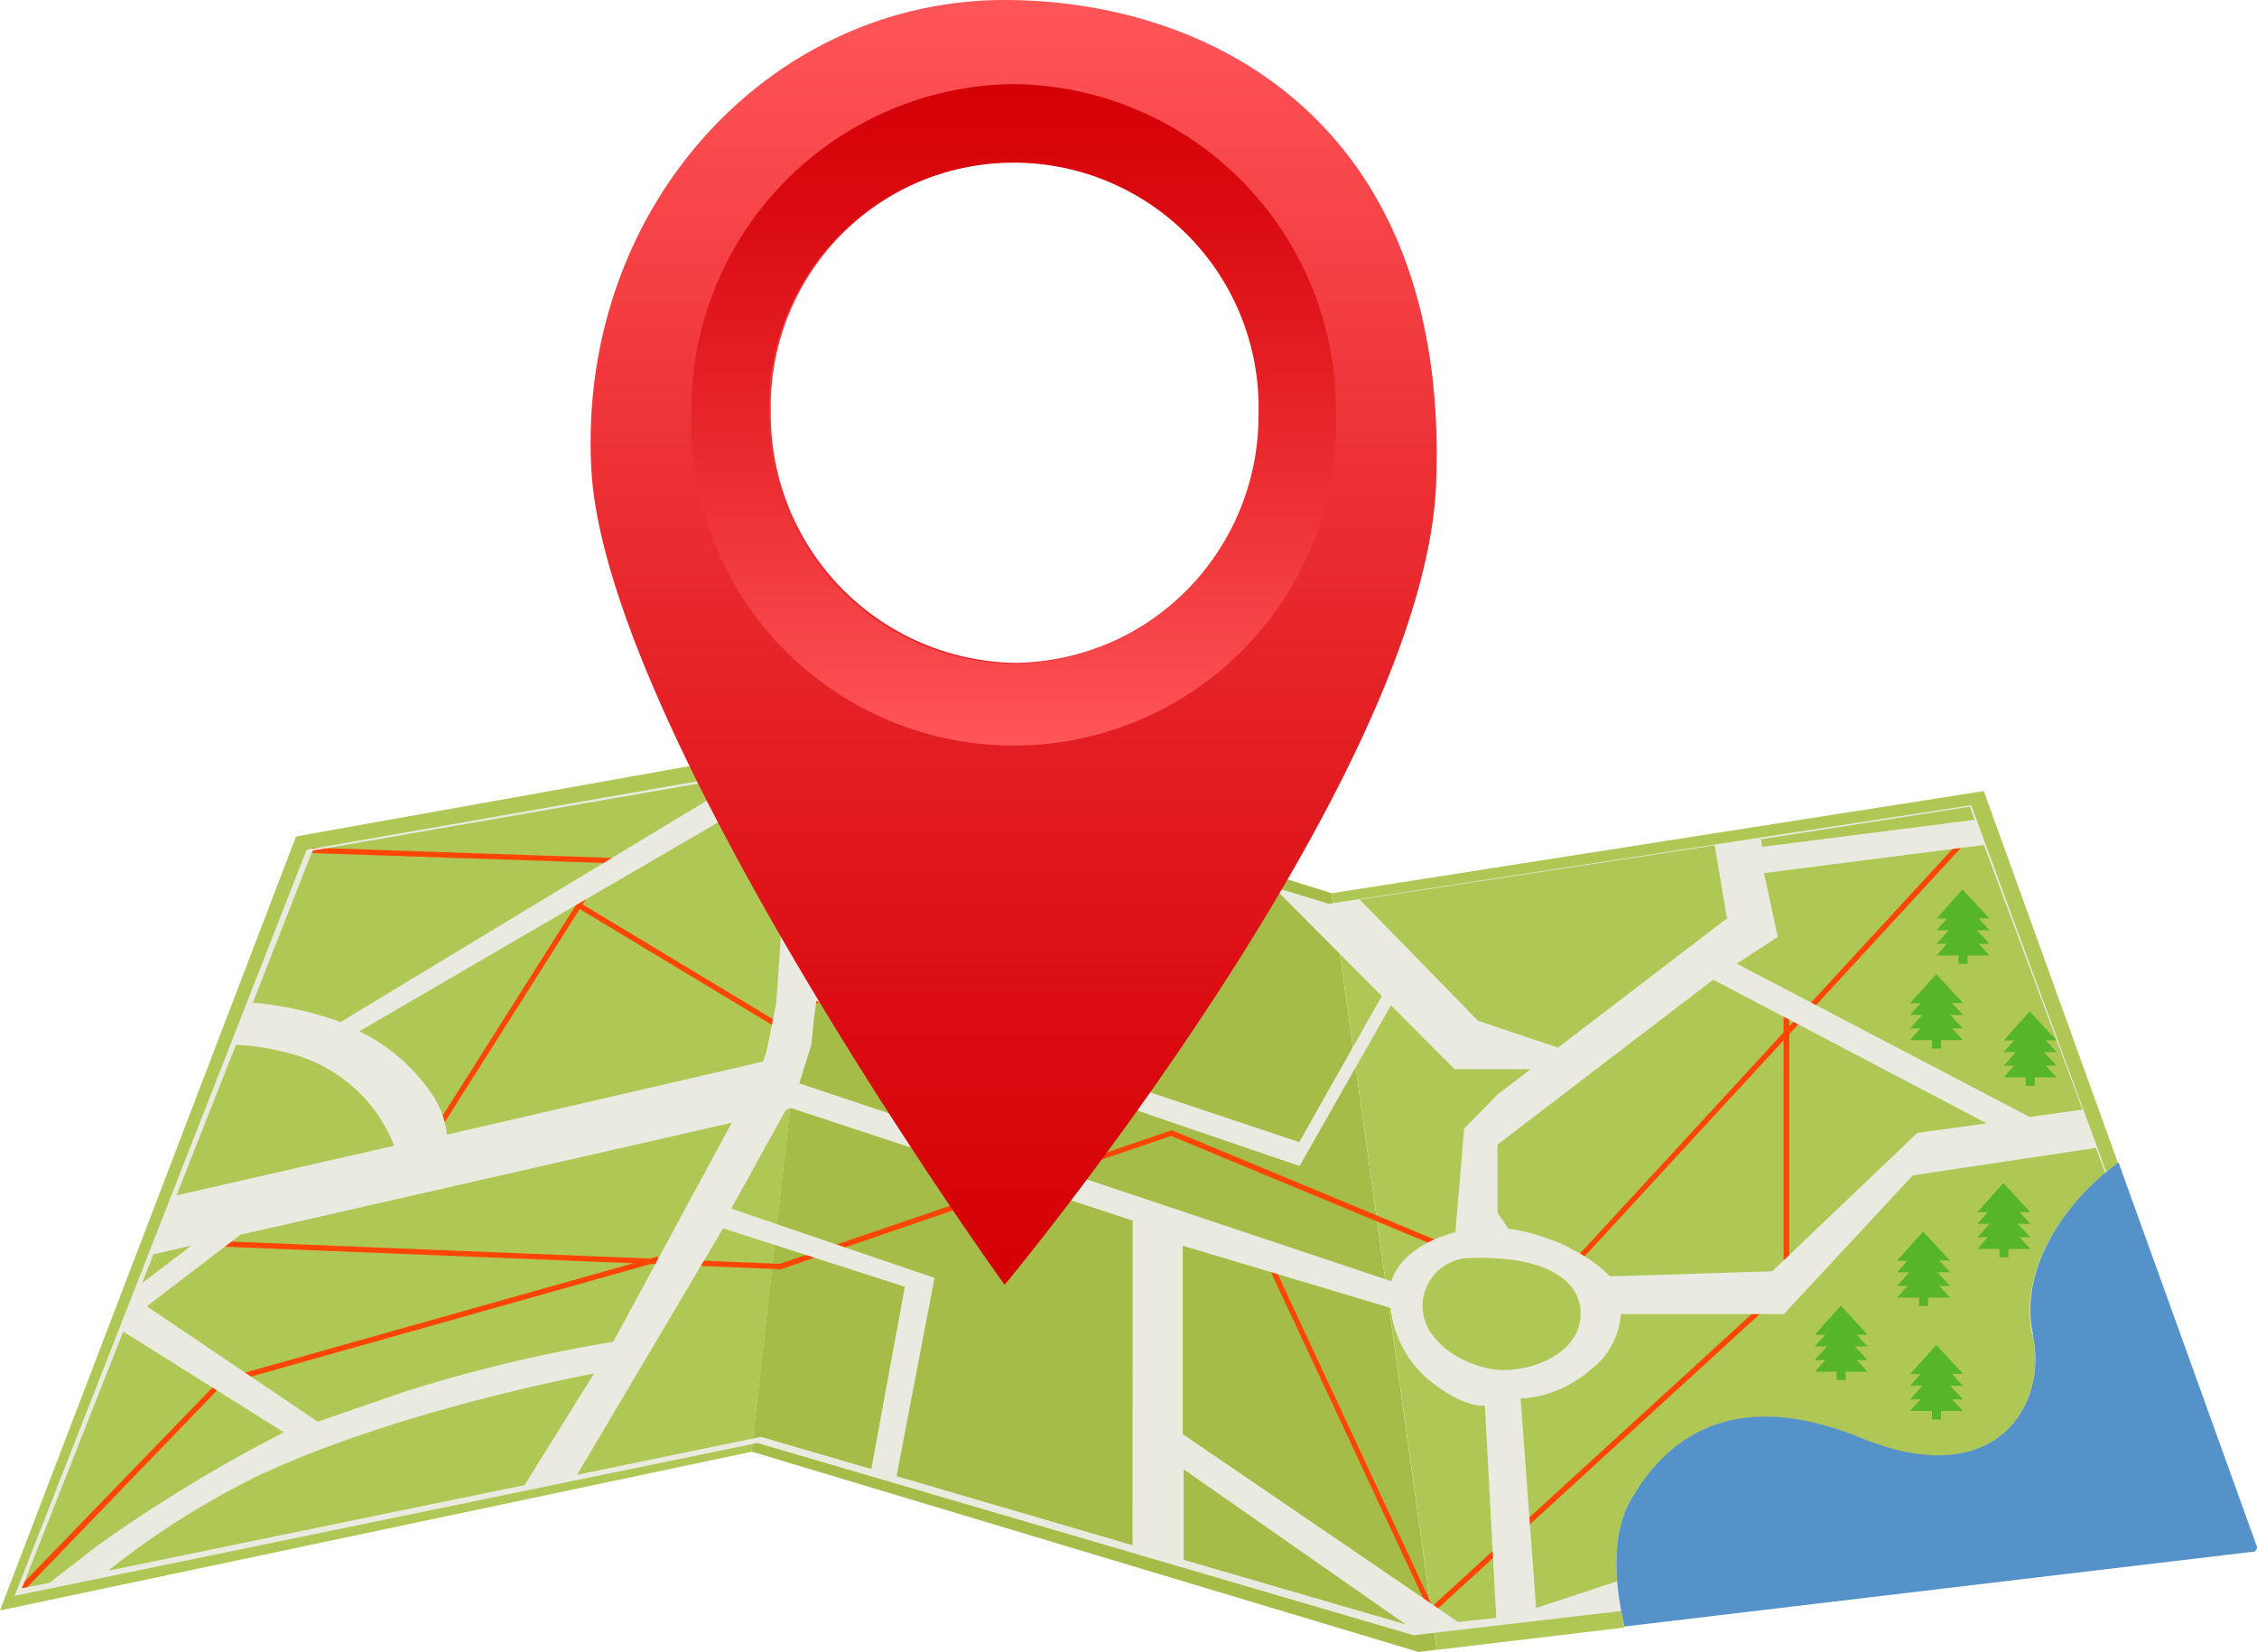
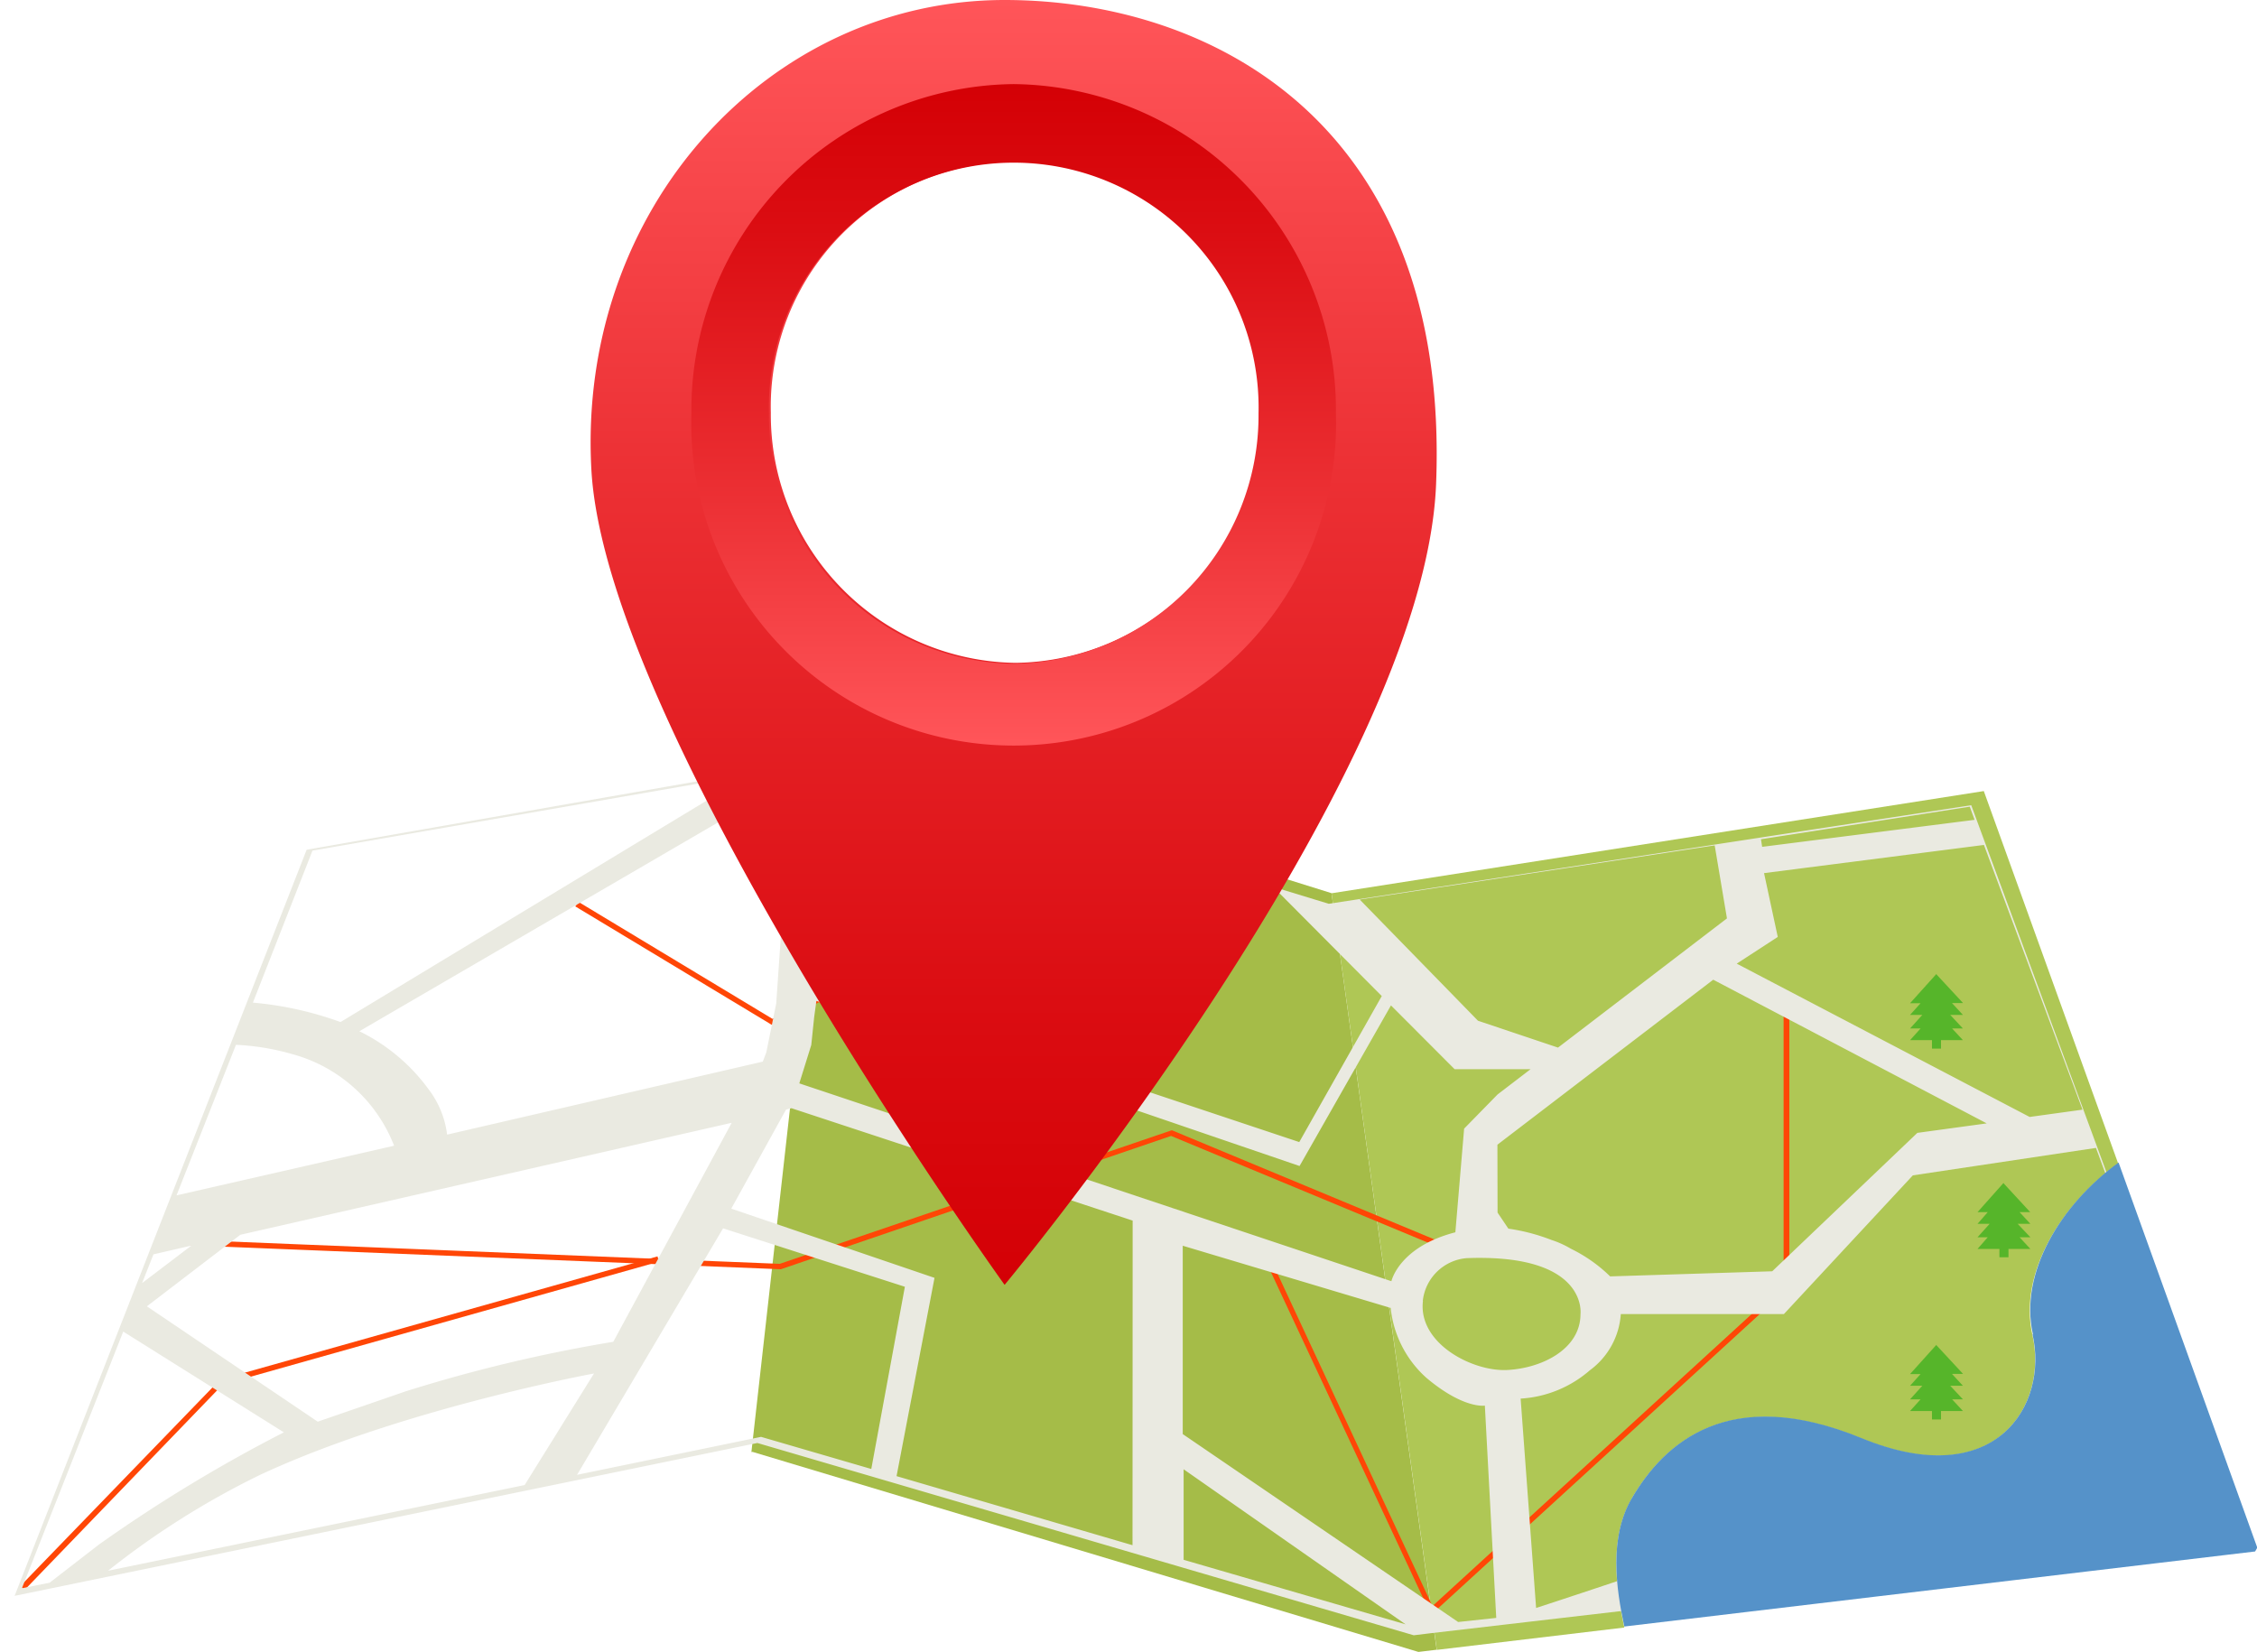
<svg xmlns="http://www.w3.org/2000/svg" xmlns:xlink="http://www.w3.org/1999/xlink" viewBox="0 0 154.57 113.12">
  <defs>
    <radialGradient id="A" cx="70.97" cy="11817.99" r="6.86" gradientTransform="translate(0 -4218.39) scale(0.98 0.36)" gradientUnits="userSpaceOnUse">
      <stop offset="0" stop-color="#444741" />
      <stop offset=".99" stop-color="#a5bc48" />
    </radialGradient>
    <linearGradient id="B" x1="69.42" y1="88" x2="69.42" gradientUnits="userSpaceOnUse">
      <stop offset="0" stop-color="#d40005" />
      <stop offset=".22" stop-color="#db0d12" />
      <stop offset=".63" stop-color="#ec3034" />
      <stop offset="1" stop-color="#ff5559" />
    </linearGradient>
    <linearGradient id="C" x1="69.42" y1="50.88" x2="69.42" y2="5.76" gradientUnits="userSpaceOnUse">
      <stop offset="0" stop-color="#ff5559" />
      <stop offset=".37" stop-color="#ec3034" />
      <stop offset=".78" stop-color="#db0d12" />
      <stop offset="1" stop-color="#d40005" />
    </linearGradient>
    <path id="D" d="M133.7 94.1h.74l-1.8-1.94-.03-.05-1.8 2h.72l-.72.8h.84l-.84.93h.72l-.72.8h1.5v.58h.62v-.58h1.5l-.74-.8h.74l-.87-.93h.87l-.74-.8z" />
-     <path id="E" d="M132.8 86.33h.74l-1.8-1.94-.03-.05-1.78 2h.7l-.7.8h.83l-.83.93h.7l-.7.8h1.5v.58h.62v-.58h1.5l-.74-.8h.74l-.87-.93h.87l-.74-.8z" />
  </defs>
-   <path d="M79.07 56.6l-.05-.12-.07.14.12-.02zm-58.8.7L0 110.3l51.47-10.87 5.47-48.7-36.68 6.56z" fill="#afc755" />
  <path d="M91.18 61.17L57.5 50.65l-.57.1-5.47 48.7.08-.01 45.6 13.7 1.25-.15-7.2-51.8z" fill="#a5bc48" />
  <path d="M111.75 102.63c2.2-3.74 6.6-7.85 15.74-4.1s12.8-2.25 11.7-7.1c-.94-4.15 1.85-8.83 5.87-11.75l-9.2-25.5-44.67 7L98.4 113l12.84-1.53c-.55-2.6-1.08-6.12.52-8.84z" fill="#afc755" />
-   <path d="M79.84 88.08c0 3.63-4.66 6.58-10.42 6.58S59 91.7 59 88.08s4.66-6.57 10.42-6.57 10.42 2.94 10.42 6.57z" fill="url(#A)" />
+   <path d="M79.84 88.08c0 3.63-4.66 6.58-10.42 6.58s4.66-6.57 10.42-6.57 10.42 2.94 10.42 6.57z" fill="url(#A)" />
  <g fill="#ff4606">
    <path d="M122.15 69.18V88L98.1 110l-11-23.6h-.4L98 110.6l24.54-22.45v-19zm-41.87 8.24h-.06L53.4 86.56l-41.92-1.7v.37l42 1.7L80.2 77.8l18.87 7.84a4 4 0 0 1 .47-.21z" />
-     <path d="M135.14 56.6l-27.87 30.27.4.1 27.73-30.1zM28.62 79.76l-.3-.2L41.27 59.1l-19.86-.67.01-.37 20.5.7-13.3 21z" />
    <path d="M1.65 108.9l-.26-.27L15.06 94.5l.05-.02 29.92-8.43.1.36-29.88 8.42-13.6 14.1zm51.22-38.7L39.4 62.08l.2-.32 13.3 8.02 16.46-8.03.16.34L52.9 70.2z" />
  </g>
  <path d="M135 55.15L91 61.9 57.75 51.76 21 58.2 1 109.3l50.87-10.47L96.82 112l1.23-.15 55.46-6.45zm-.1.1l.33.9L120.68 58l-.08-.52zm-13.15 8.92l-.94-4.37 15.06-1.93L142.62 76l-3.62.5L118.94 66zm-19.2 14.23l14.78-11.3 18.73 9.84-4.75.65-9.94 9.48-11.1.35a10.22 10.22 0 0 0-2.68-1.89 6.62 6.62 0 0 0-1.35-.61 13.28 13.28 0 0 0-2.94-.77l-.74-1.1zm-2.28-1.1l-.6 7.1c-3.87 1-4.38 3.35-4.38 3.35L54.74 74.2l.82-2.63.2-1.92.15-1.1L89 79.86l6.26-11 4.36 4.37h5.2l-2.26 1.73zm17.16-19.4l.84 5-11.57 8.85-5.48-1.84-8.1-8.3zm-30.2 2.88l7.4 7.44-5.65 10-33-11v-.48l.24-2.37 19.94 5.47 6.55-10.4zM61.3 52.9l18.52 5.63-4.66 7.37-19-5.15v-2.24zm-3.75 0s-3.9 4-3.9 5.47v1.73l-.13 3.4-.36 5.22-.68 3.36-.24.63-21.62 5a6.4 6.4 0 0 0-1.25-3.08 12.82 12.82 0 0 0-4.76-4l30.52-17.77zm-7.44 24L42 91.9a103.31 103.31 0 0 0-14.24 3.4l-6 2.07-11.7-7.9 6.4-4.9zM21.4 58.26l29.93-5.2L23.32 70a23.52 23.52 0 0 0-6-1.33zm-5.24 13.3a16.5 16.5 0 0 1 3.83.63 10.4 10.4 0 0 1 7 6.28l-14.9 3.4zm-5.65 14.35l2.6-.6-3.38 2.57zM3.4 108.4l-1.9.38L8.44 91.2l11 6.9a103.49 103.49 0 0 0-12.63 7.66l-3.4 2.63zm4-.82A56.19 56.19 0 0 1 17.84 101c9.67-4.5 22.84-6.93 22.84-6.93l-4.75 7.64zm44.72-9.17l-12.6 2.6 10-16.88 12.45 4-2.3 12.48zm25.44 7.42L61.4 101.1 64 87.52l-13.92-4.74L53.83 76l.37-.1 23.37 7.7zm3.5 1v-6.2l15.2 10.62zm18.8 4.26L81 98.22v-12.9l14.24 4.26a7.45 7.45 0 0 0 2.45 4.79c2.55 2.15 4 1.9 4 1.9l.78 14.54zm-2.42-22a3.3 3.3 0 0 1 3-2.92c8.34-.32 7.8 3.83 7.8 3.83 0 2.38-2.6 3.7-5 3.83S97.1 92 97.45 89.1zm6.7 6.7a7.92 7.92 0 0 0 4.74-1.94A5.2 5.2 0 0 0 111 90h11.17l8.83-9.5 12.54-1.88 6.25 16.86a68.43 68.43 0 0 0-15.31 4.32c-10.57 4.25-29.28 10.33-29.28 10.33zm8.9 13.8l19.66-6.74 6 3.77zm21.63-7.7a144.26 144.26 0 0 1 15.75-4.73l2.88 7.8-11.6 1.34z" fill="#eaeae1" />
  <path d="M139.2 91.4c1.1 4.86-2.56 10.85-11.7 7.1s-13.55.37-15.74 4.1c-1.6 2.72-1.07 6.23-.52 8.8l43.2-5.14.15-.26-9.5-26.38c-4.02 2.92-6.8 7.6-5.87 11.75z" fill="#5592c9" />
  <path d="M68.8 0C52.67 0 39.52 14.28 40.5 32.16S68.8 88 68.8 88s28.74-34.56 29.55-54.84C99.33 8.45 82.94 0 68.8 0zm.75 45.4a17 17 0 0 1-16.76-17.14 16.77 16.77 0 1 1 33.53 0 17 17 0 0 1-16.77 17.14z" fill="url(#B)" />
  <path d="M69.42,5.76A22.32,22.32,0,0,0,47.35,28.32a22.08,22.08,0,1,0,44.14,0A22.32,22.32,0,0,0,69.42,5.76Zm0,39.7A17,17,0,0,1,52.66,28.32a16.77,16.77,0,1,1,33.53,0A17,17,0,0,1,69.42,45.46Z" fill="url(#C)" />
  <g fill="#56b52a">
-     <path d="M127.17 91.42h.74l-1.8-1.95-.03-.05-1.8 2h.72l-.72.8h.84l-.84.93h.72l-.72.8h1.5v.57h.62v-.57h1.5l-.74-.8h.74l-.87-.93h.87l-.74-.8z" />
    <use xlink:href="#D" />
    <path d="M138.3 83.02h.74l-1.8-1.95-.03-.05-1.78 2h.7l-.7.8h.83l-.83.92h.7l-.7.8h1.5v.57h.62v-.57h1.5l-.74-.8h.74l-.87-.92h.87l-.74-.8z" />
    <use xlink:href="#E" />
    <use xlink:href="#E" x="7.3" y="-15.08" />
    <use xlink:href="#E" x="2.7" y="-23.43" />
    <use xlink:href="#D" y="-25.4" />
  </g>
</svg>